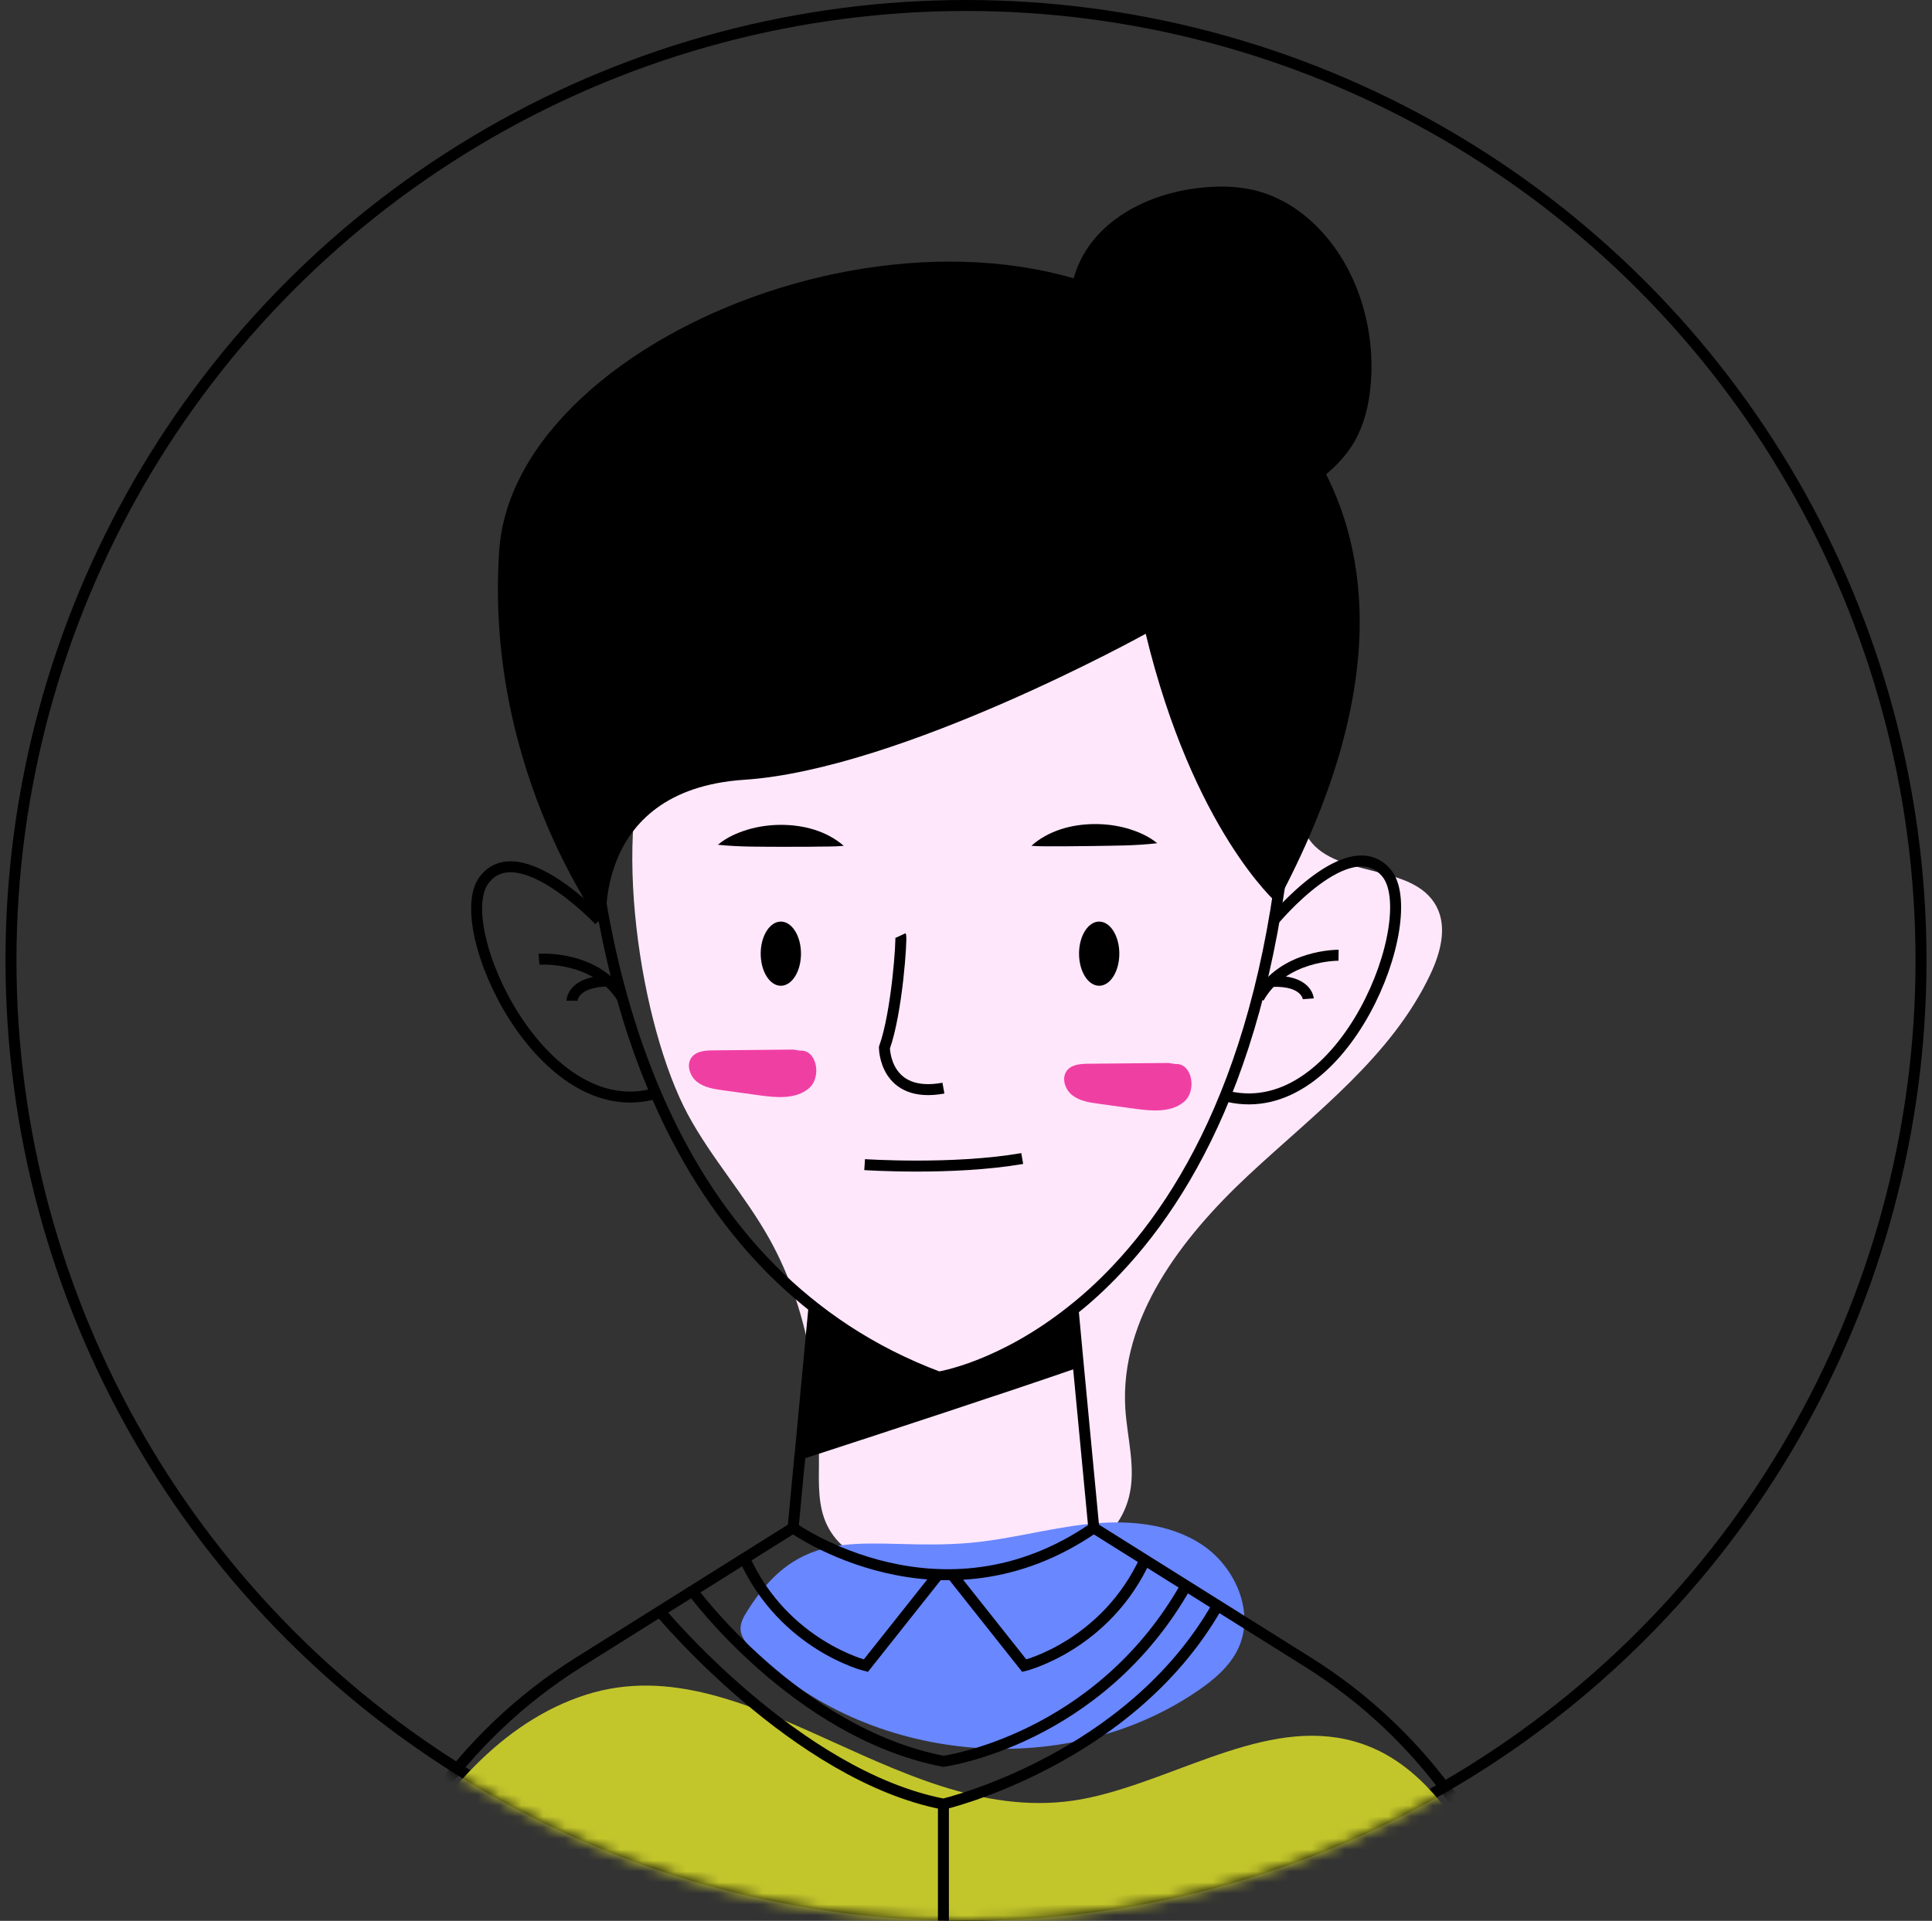
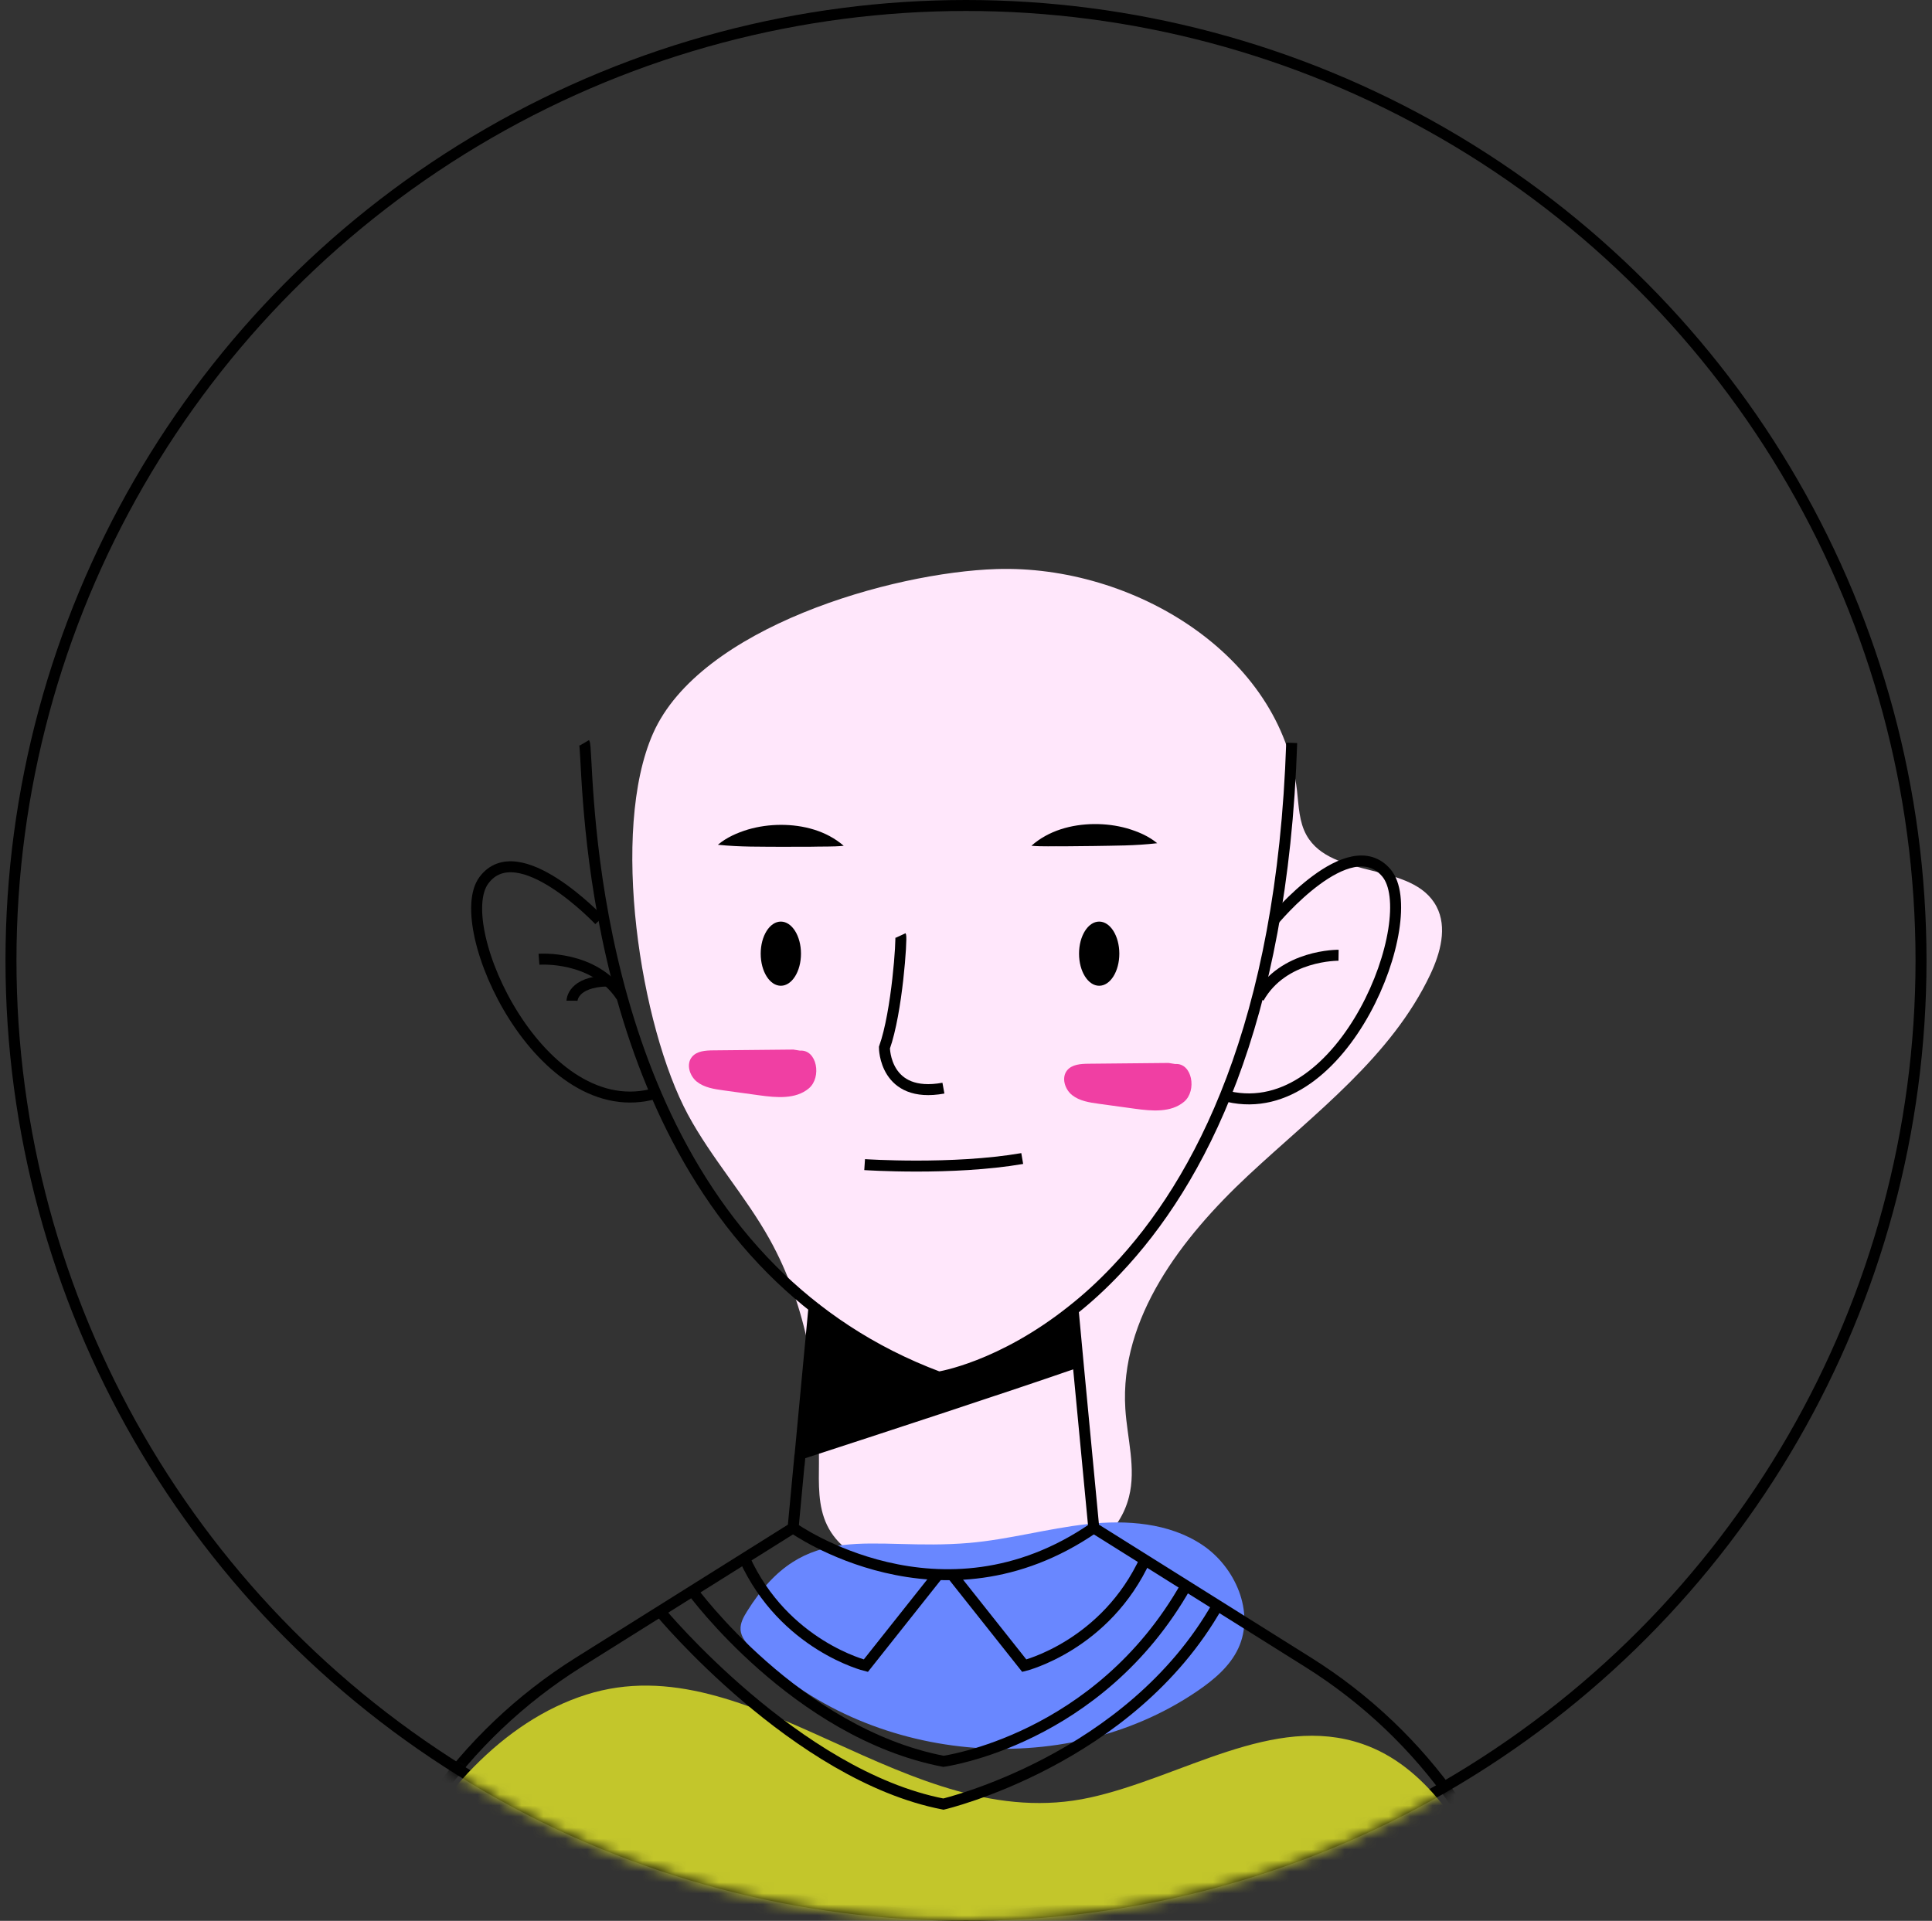
<svg xmlns="http://www.w3.org/2000/svg" width="176" height="175" viewBox="0 0 176 175" fill="none">
  <rect x="0" y="0" width="176" height="175" fill="#333333" stroke="none" />
  <circle cx="88" cy="87.5" r="87" stroke="black" />
  <mask id="mask0_6_411" style="mask-type:alpha" maskUnits="userSpaceOnUse" x="0" y="0" width="176" height="175">
    <circle cx="88" cy="87.5" r="87.5" fill="#D9D9D9" />
  </mask>
  <g mask="url(#mask0_6_411)">
    <path d="M62.676 101.562C64.825 105.541 67.908 108.95 70.108 112.901C73.532 119.044 74.667 126.24 74.604 133.273C74.587 135.196 74.503 137.209 75.339 138.942C77.132 142.658 82.044 143.328 86.167 143.507C92.735 143.792 101.221 142.748 102.846 136.378C103.511 133.769 102.686 131.042 102.515 128.356C101.991 120.082 107.658 112.737 113.717 107.08C119.777 101.422 126.753 96.272 130.297 88.777C131.215 86.835 131.863 84.496 130.864 82.595C128.702 78.478 121.309 80.15 119.024 76.099C118.339 74.884 118.313 73.426 118.154 72.04C116.729 59.656 103.233 51.447 90.774 51.844C81.253 52.148 63.779 57.147 59.496 66.808C55.554 75.699 58.326 93.503 62.676 101.562Z" fill="#FFE7FB" />
    <path d="M28.851 196.225C28.728 200.123 29.4 204.653 32.745 206.658C34.426 207.666 36.469 207.813 38.426 207.928C73.956 210.011 109.614 209.903 145.13 207.608C146.105 207.544 147.143 207.456 147.915 206.859C149.517 205.616 149.033 203.117 148.371 201.202C144.944 191.299 140.867 181.621 136.173 172.252C133.414 166.739 129.934 160.888 124.105 158.882C115.995 156.09 107.704 161.909 99.329 163.762C82.665 167.448 68.531 149.583 53.391 154.398C38.124 159.252 29.305 181.828 28.851 196.225Z" fill="#C3C62B" />
    <path d="M68.042 146.823C67.731 147.323 67.429 147.873 67.462 148.46C67.503 149.17 68.017 149.752 68.52 150.255C78.915 160.656 96.859 162.36 109.024 154.1C110.547 153.066 112.03 151.838 112.807 150.169C114.338 146.881 112.533 142.751 109.513 140.742C106.494 138.733 102.628 138.458 99.025 138.858C95.419 139.257 91.898 140.26 88.284 140.57C79.253 141.347 73.385 138.231 68.042 146.823Z" fill="#6987FF" />
    <path d="M72.271 95.622C69.839 95.646 67.409 95.67 64.978 95.694C64.279 95.7 63.487 95.749 63.039 96.286C62.488 96.946 62.814 98.021 63.489 98.554C64.163 99.087 65.059 99.223 65.912 99.34C67.007 99.491 68.103 99.642 69.199 99.793C70.743 100.006 72.495 100.162 73.685 99.156C74.876 98.151 74.429 95.601 72.875 95.719" fill="#F03FA3" />
    <path d="M106.452 96.841C104.021 96.865 101.59 96.889 99.159 96.912C98.461 96.919 97.668 96.969 97.22 97.505C96.669 98.165 96.996 99.239 97.669 99.773C98.344 100.307 99.241 100.443 100.092 100.56C101.188 100.71 102.284 100.861 103.379 101.012C104.924 101.225 106.676 101.382 107.867 100.375C109.057 99.369 108.61 96.819 107.055 96.938" fill="#F03FA3" />
    <path d="M65.397 76.963C66.21 76.281 67.162 75.874 68.129 75.576C69.105 75.289 70.121 75.152 71.138 75.149C73.159 75.147 75.272 75.677 76.862 77.058C75.8 77.16 74.865 77.11 73.918 77.142L71.141 77.149C69.29 77.131 67.463 77.177 65.397 76.963Z" fill="black" />
    <path d="M72.967 86.885C72.967 88.5 72.146 89.809 71.133 89.809C70.12 89.809 69.298 88.5 69.298 86.885C69.298 85.271 70.12 83.962 71.133 83.962C72.146 83.962 72.967 85.271 72.967 86.885Z" fill="black" />
    <path d="M105.42 76.822C103.356 77.062 101.531 77.037 99.678 77.076L96.903 77.104C95.956 77.082 95.019 77.145 93.959 77.055C95.53 75.655 97.637 75.099 99.658 75.077C100.676 75.068 101.692 75.193 102.67 75.468C103.643 75.754 104.6 76.15 105.42 76.822Z" fill="black" />
    <path d="M98.298 86.885C98.298 88.5 99.12 89.809 100.133 89.809C101.146 89.809 101.967 88.5 101.967 86.885C101.967 85.271 101.146 83.962 100.133 83.962C99.12 83.962 98.298 85.271 98.298 86.885Z" fill="black" />
    <path d="M82.047 85.23C82.163 85.481 81.733 92.183 80.569 95.448C80.569 95.448 80.569 100.117 85.943 99.136" stroke="black" stroke-miterlimit="10" />
    <path d="M78.766 106.104C78.766 106.104 86.764 106.643 93.122 105.549" stroke="black" stroke-miterlimit="10" />
    <path d="M27 204.009L32.03 180.879C34.68 168.689 42.13 158.089 52.7 151.458L72.25 139.198L72.83 133.019H72.84L74.15 119.099L74.18 118.799" stroke="black" stroke-miterlimit="10" />
    <path d="M144.89 204.009L139.86 180.879C137.21 168.689 129.76 158.089 119.19 151.458L99.64 139.198L98.25 124.589L97.76 119.328L97.74 119.158" stroke="black" stroke-miterlimit="10" />
    <path d="M53.23 67.679C53.67 68.429 52.67 97.958 70.311 115.679C74.331 119.708 79.32 123.139 85.52 125.458C85.52 125.458 91.18 124.599 97.76 119.328C99.061 118.299 100.39 117.089 101.72 115.679C109.28 107.698 116.82 93.349 117.67 67.679" stroke="black" stroke-miterlimit="10" />
    <path d="M54.594 83.85C54.594 83.85 47.188 76.009 44.078 80.203C40.966 84.399 49.352 102.715 59.79 99.594" stroke="black" stroke-miterlimit="10" />
    <path d="M49.1 87.394C49.1 87.394 54.129 86.991 56.613 90.795" stroke="black" stroke-miterlimit="10" />
    <path d="M52.108 91.172C52.108 91.172 52.122 89.441 55.359 89.37" stroke="black" stroke-miterlimit="10" />
    <path d="M116.038 83.85C116.038 83.85 122.914 75.539 126.294 79.522C129.672 83.504 122.506 102.331 111.886 99.901" stroke="black" stroke-miterlimit="10" />
    <path d="M121.94 87.029C121.94 87.029 116.896 86.957 114.667 90.916" stroke="black" stroke-miterlimit="10" />
-     <path d="M119.184 90.996C119.184 90.996 119.057 89.27 115.823 89.412" stroke="black" stroke-miterlimit="10" />
    <path d="M72.247 139.195C72.247 139.195 85.701 148.804 99.639 139.195" stroke="black" stroke-miterlimit="10" />
    <path d="M85.45 143.466L78.876 151.753C78.876 151.753 71.43 149.929 67.815 141.975" stroke="black" stroke-miterlimit="10" />
    <path d="M86.736 143.466L93.309 151.753C93.309 151.753 100.755 149.929 104.37 141.975" stroke="black" stroke-miterlimit="10" />
    <path d="M63.079 144.945C63.079 144.945 72.526 157.868 85.943 160.467C85.943 160.467 100.062 158.579 108.043 144.466" stroke="black" stroke-miterlimit="10" />
    <path d="M60.165 146.864C60.165 146.864 72.526 161.766 85.943 164.364C85.943 164.364 102.931 160.378 110.912 146.265" stroke="black" stroke-miterlimit="10" />
-     <path d="M85.943 164.364V204.011" stroke="black" stroke-miterlimit="10" />
-     <path d="M104.371 57.74C104.371 57.74 82.101 70.094 67.816 71.04C53.532 71.987 55.259 84.996 55.259 84.996C55.259 84.996 44.1 70.582 45.475 50.175C46.851 29.767 88.097 14.175 108.633 30.913C108.633 30.913 136.982 43.672 116.329 82.276C116.329 82.276 108.693 75.626 104.371 57.74Z" fill="black" />
-     <path d="M96.963 29.726C97.101 28.103 97.423 26.496 97.929 24.949C99.496 20.158 104.502 17.635 109.306 17.113C110.929 16.937 112.587 16.94 114.176 17.308C118.559 18.322 121.938 22.05 123.586 26.236C124.71 29.091 125.15 32.214 124.845 35.268C124.673 36.99 124.258 38.712 123.397 40.214C122.71 41.413 121.753 42.445 120.677 43.314C116.835 46.42 110.869 47.508 106.1 46.518C102.923 45.86 100.576 43.886 99.118 41.027C97.351 37.562 96.633 33.597 96.963 29.726Z" fill="black" />
    <path d="M98.251 124.589C92.301 126.658 80.411 130.559 72.841 133.019L74.151 119.099C77.401 121.649 81.161 123.828 85.521 125.458C85.521 125.458 91.181 124.599 97.761 119.328L98.251 124.589Z" fill="black" />
  </g>
</svg>